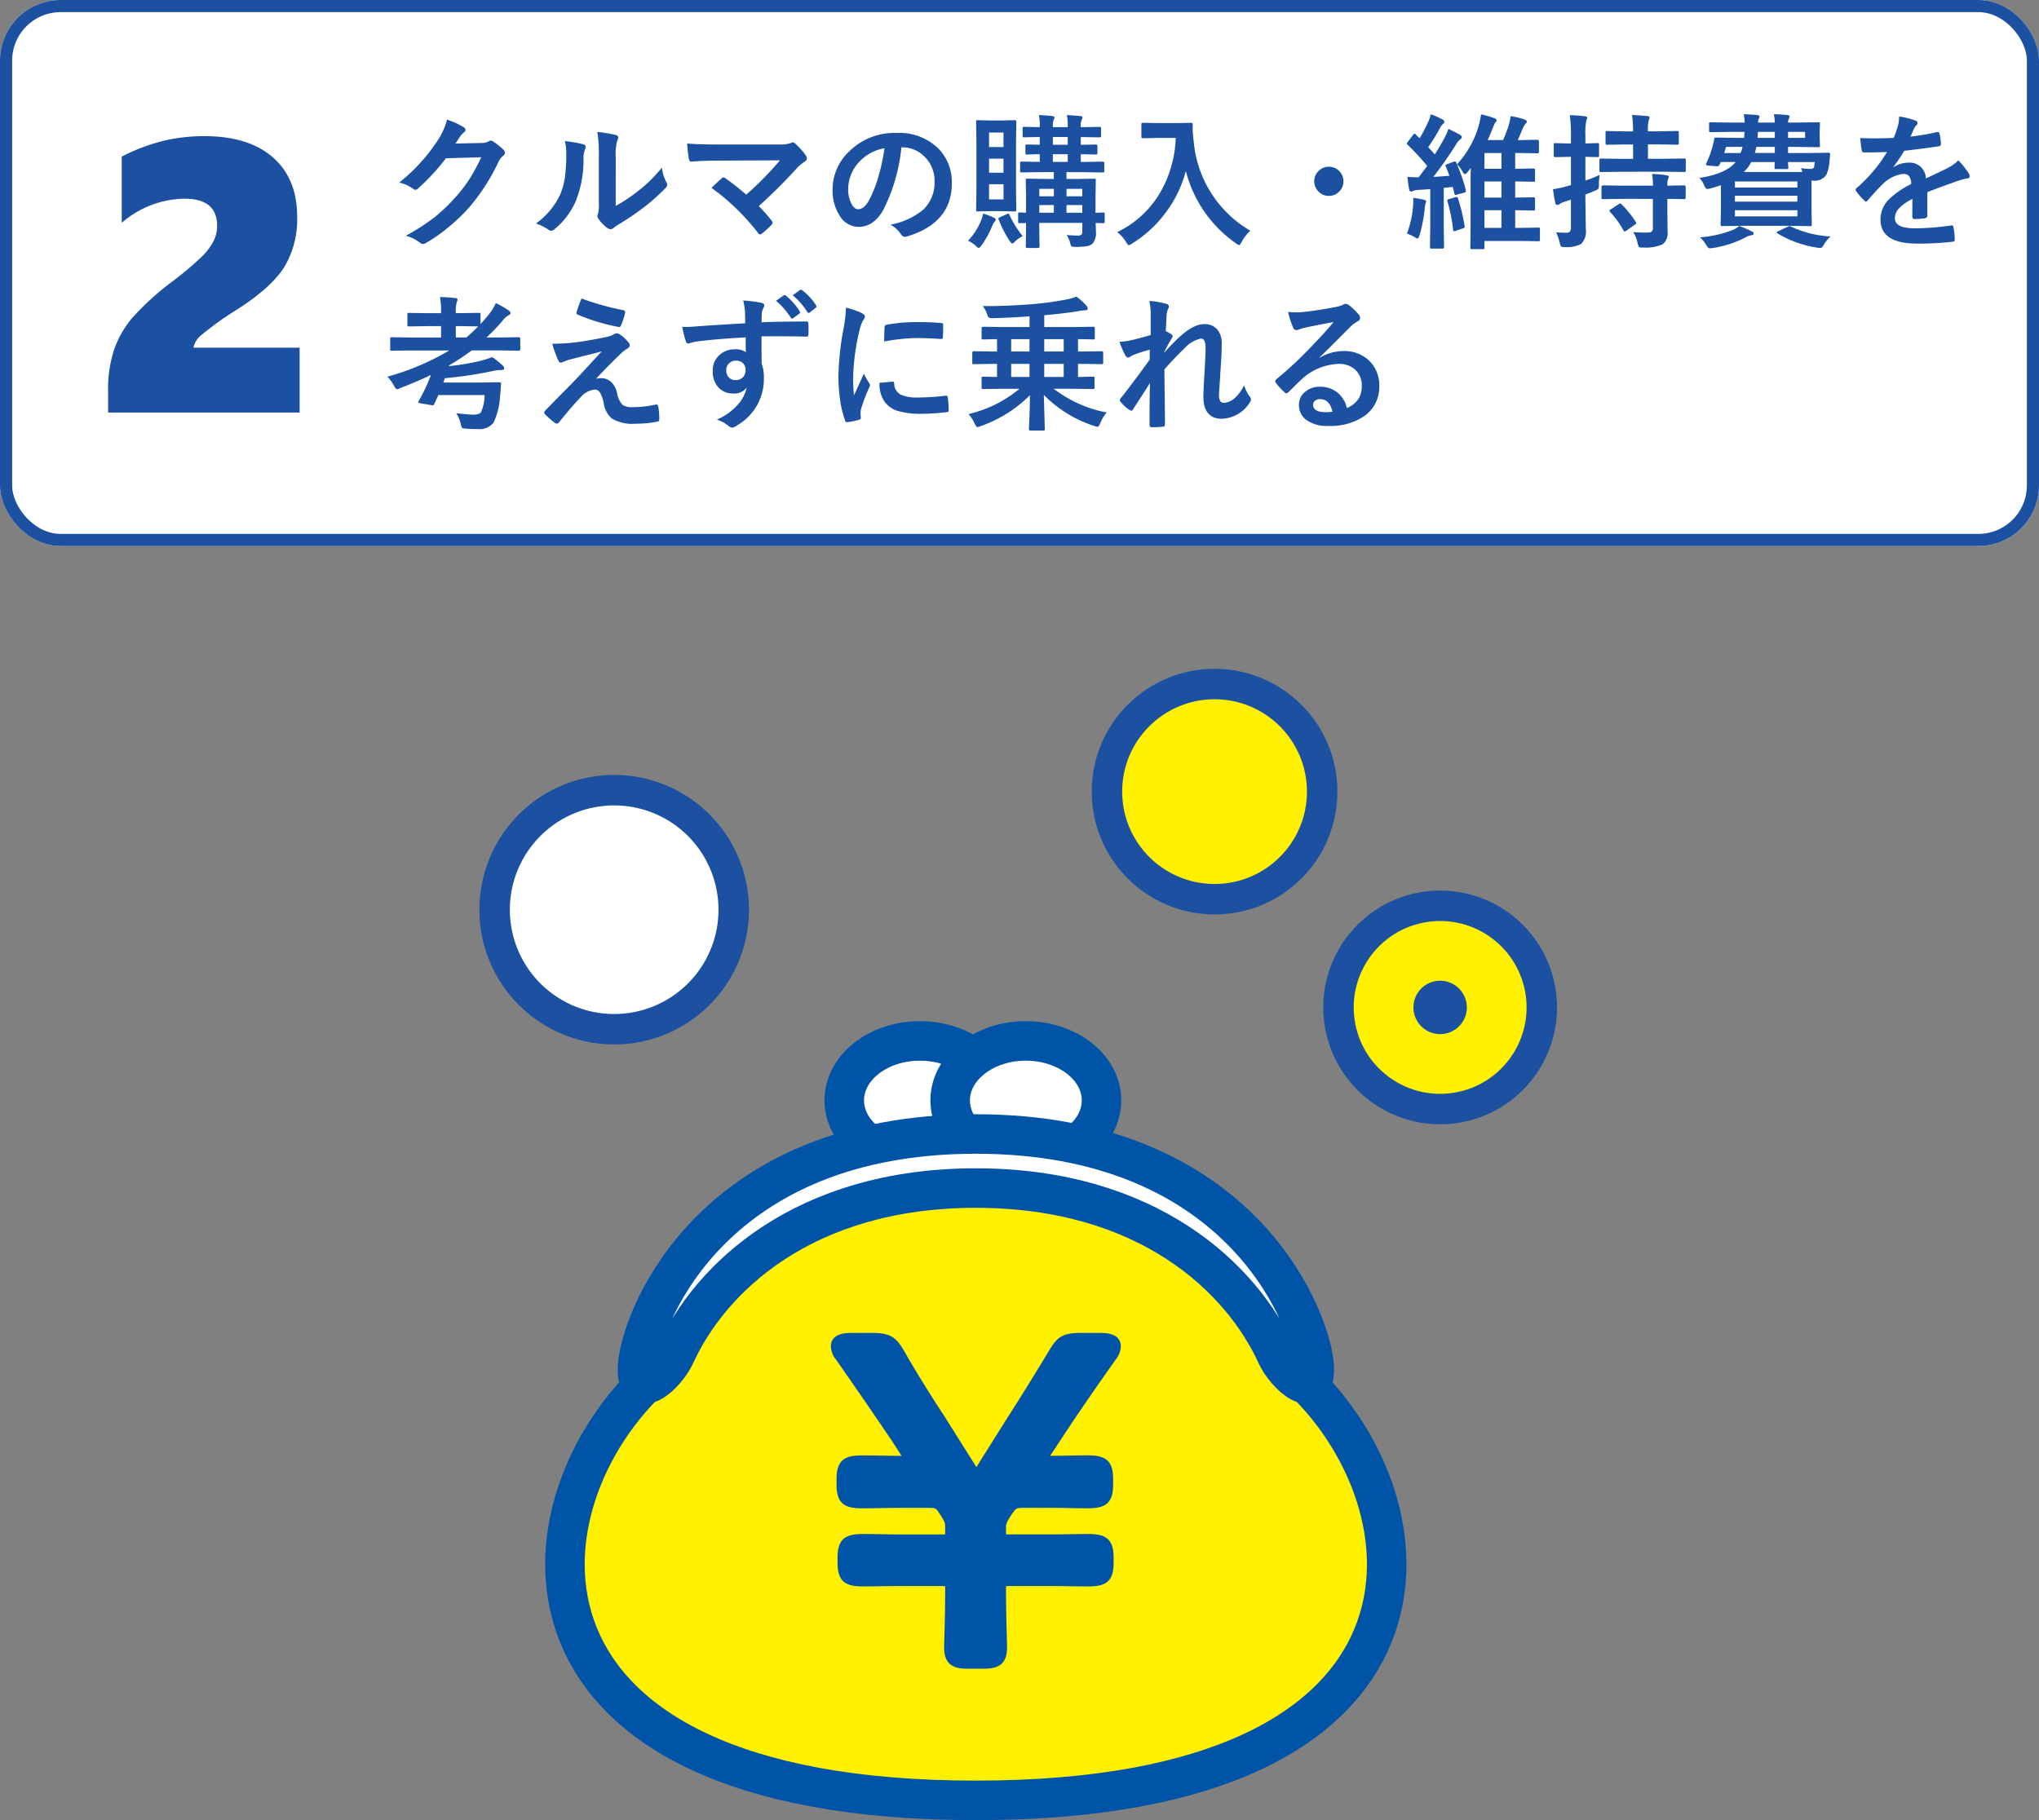
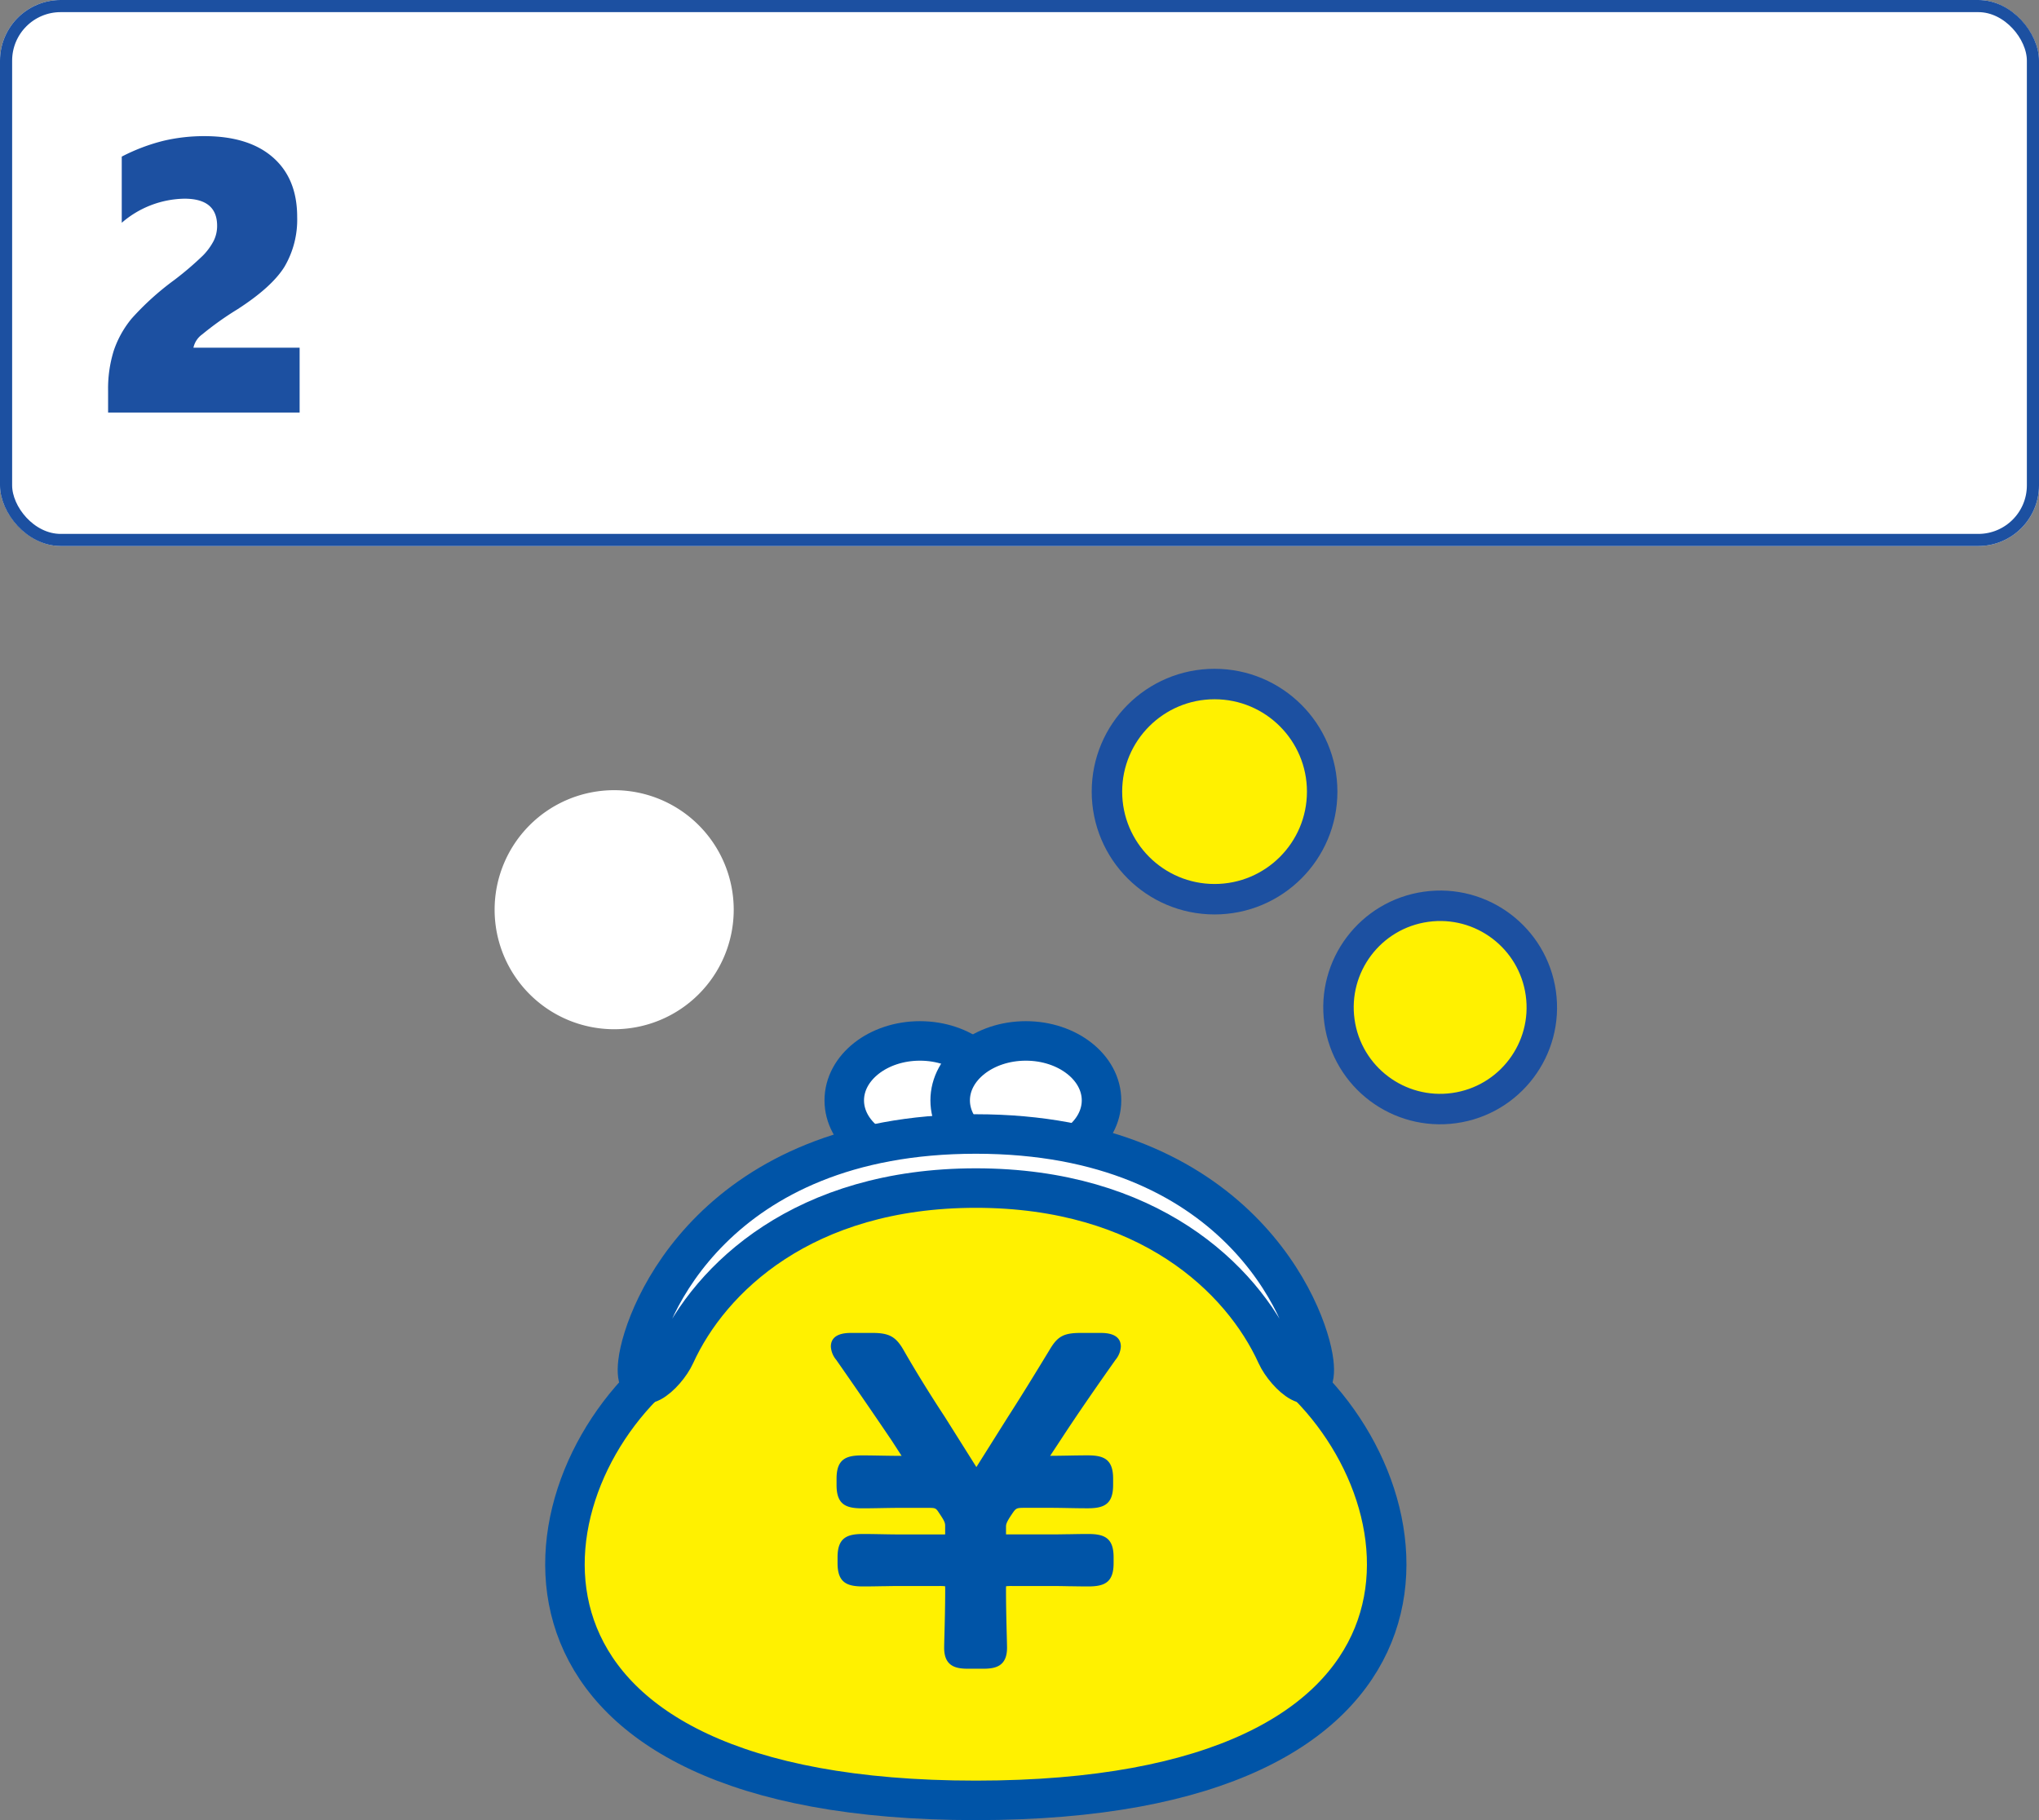
<svg xmlns="http://www.w3.org/2000/svg" width="336" height="300" viewBox="0 0 336 300">
  <rect x="0" y="0" width="336" height="300" fill="#808080" stroke="none" />
  <defs>
    <clipPath id="clip-path">
      <rect id="長方形_2029" data-name="長方形 2029" width="177.579" height="189.765" fill="none" />
    </clipPath>
  </defs>
  <g id="グループ_97333" data-name="グループ 97333" transform="translate(-472 -2608)">
    <g id="グループ_97306" data-name="グループ 97306" transform="translate(472 2608)">
      <g id="長方形_135" data-name="長方形 135" fill="#fff" stroke="#1c50a1" stroke-miterlimit="10" stroke-width="2">
        <rect width="336" height="90" rx="10" stroke="none" />
        <rect x="1" y="1" width="334" height="88" rx="9" fill="none" />
      </g>
-       <path id="パス_105904" data-name="パス 105904" d="M12.059-15.34l4.313-.094a2.339,2.339,0,0,0,1.207-.293.473.473,0,0,1,.3-.094.713.713,0,0,1,.387.141,10.9,10.9,0,0,1,1.629,1.3.773.773,0,0,1,.316.551.68.68,0,0,1-.293.5,2.99,2.99,0,0,0-.785,1.031,33.634,33.634,0,0,1-4.758,7.418A30.853,30.853,0,0,1,10.594-1.3a25.4,25.4,0,0,1-3.5,2.4.72.72,0,0,1-.387.117A.863.863,0,0,1,6.152.961a6.424,6.424,0,0,0-2.285-1.1,36.4,36.4,0,0,0,4.77-3.07A29.973,29.973,0,0,0,11.859-6.27a24.735,24.735,0,0,0,2.531-3.258,31.664,31.664,0,0,0,1.91-3.551l-5.812.164A35.9,35.9,0,0,1,5.953-7.992a.723.723,0,0,1-.5.27A.563.563,0,0,1,5.1-7.863,6.077,6.077,0,0,0,2.789-8.906a29.986,29.986,0,0,0,6.457-7.125,12.038,12.038,0,0,0,1.418-3.246A12.337,12.337,0,0,1,13.465-18a.5.5,0,0,1,.246.41.477.477,0,0,1-.27.41,3.669,3.669,0,0,0-.6.645Q12.586-16.125,12.059-15.34Zm26.4,10.277A25.056,25.056,0,0,0,41.871-7.3a23.177,23.177,0,0,0,4.2-4.078,6.789,6.789,0,0,0,.75,2.426,1.821,1.821,0,0,1,.141.41.953.953,0,0,1-.363.6,30.722,30.722,0,0,1-3.551,3.152A42.548,42.548,0,0,1,38.777-1.91q-.34.223-.691.5a.777.777,0,0,1-.492.188,1.089,1.089,0,0,1-.5-.187,6.751,6.751,0,0,1-1.441-1.465,1.072,1.072,0,0,1-.211-.5.81.81,0,0,1,.094-.363,6.22,6.22,0,0,0,.141-1.828v-7.512a23.1,23.1,0,0,0-.246-4.184,25.372,25.372,0,0,1,3.012.5q.434.105.434.41a1.526,1.526,0,0,1-.187.609,8.671,8.671,0,0,0-.223,2.66ZM30.082-15.738a18.882,18.882,0,0,1,3.047.527q.387.105.387.434a.843.843,0,0,1-.07.3,3.657,3.657,0,0,0-.293,1.629,18.073,18.073,0,0,1-1.3,7.055,12.2,12.2,0,0,1-3.41,4.512,1.125,1.125,0,0,1-.621.316.857.857,0,0,1-.457-.187,8.555,8.555,0,0,0-2.039-1.008,12.344,12.344,0,0,0,3.984-4.781,11.85,11.85,0,0,0,.773-2.777,28.815,28.815,0,0,0,.234-4.008A7.935,7.935,0,0,0,30.082-15.738Zm31.957,10.7a26.43,26.43,0,0,1,2.109,2.4.589.589,0,0,1,.164.352A.585.585,0,0,1,64.1-1.9,17.312,17.312,0,0,1,62.531-.48a.686.686,0,0,1-.3.117q-.141,0-.293-.211a37,37,0,0,0-7.7-7.465q1.2-1.137,1.723-1.605a.51.51,0,0,1,.27-.117.917.917,0,0,1,.34.164,41.436,41.436,0,0,1,3.4,2.684,54.137,54.137,0,0,0,5.555-5.66l-10.113.047q-2.637,0-4.465.176-.352,0-.422-.434a21.868,21.868,0,0,1-.293-2.566q1.629.164,5.227.164H65.3a5.6,5.6,0,0,0,1.992-.223.7.7,0,0,1,.34-.117.56.56,0,0,1,.4.188,11.837,11.837,0,0,1,1.734,1.922,1.1,1.1,0,0,1,.188.527.585.585,0,0,1-.316.5,10.379,10.379,0,0,0-1.148.914A84.753,84.753,0,0,1,62.039-5.039Zm23.5-9.668a29.035,29.035,0,0,1-3,10.336q-1.582,2.766-4.09,2.766a3.656,3.656,0,0,1-3.07-1.828A7.575,7.575,0,0,1,74.2-7.77a8.606,8.606,0,0,1,2.707-6.246,10.573,10.573,0,0,1,7.8-3.07,9.2,9.2,0,0,1,7.031,2.672,7.936,7.936,0,0,1,2.109,5.648q0,6.516-7.395,8.742a1.363,1.363,0,0,1-.352.059q-.352,0-.68-.492a5.017,5.017,0,0,0-1.676-1.512,11.8,11.8,0,0,0,5.391-2.473A6.152,6.152,0,0,0,91-9.141,5.474,5.474,0,0,0,89.32-13.2a5.047,5.047,0,0,0-3.691-1.512Zm-2.789.141a7.377,7.377,0,0,0-4.1,2.18A6.615,6.615,0,0,0,76.77-7.945a5.18,5.18,0,0,0,.6,2.66q.469.773,1.031.773.984,0,1.8-1.465A20.582,20.582,0,0,0,81.809-10.1,30.168,30.168,0,0,0,82.746-14.566ZM112.77-.27a17.679,17.679,0,0,0,1.828.094.838.838,0,0,0,.633-.176.783.783,0,0,0,.117-.492V-2.262h-7.09v1.23l.047,2.66q0,.246-.258.246h-1.758q-.258,0-.258-.246l.047-2.613V-2.238l-1.008.023q-.211,0-.246-.047a.371.371,0,0,1-.047-.234v-1.23q0-.176.047-.217a.445.445,0,0,1,.246-.041l.316.012q.328.023.691.035V-6.645l-.047-2.648q0-.187.047-.223a.437.437,0,0,1,.223-.035l2.988.047h1.371v-1.125H108.6l-3.234.047q-.2,0-.234-.047a.437.437,0,0,1-.035-.223v-1.242q0-.2.047-.234a.437.437,0,0,1,.223-.035l2.965.047v-1.266q-.891.012-1.605.035l-.5.012q-.187,0-.223-.047a.555.555,0,0,1-.035-.246v-1.125q0-.234.258-.234l2.109.047v-1.277q-1.113.012-1.98.035l-.434.012h-.152q-.187,0-.223-.047a.4.4,0,0,1-.035-.211v-1.184a.4.4,0,0,1,.047-.246.4.4,0,0,1,.211-.035l2.566.047v-.141a7.687,7.687,0,0,0-.141-1.852q1.535.094,2.2.164.363.035.363.223a.578.578,0,0,1-.117.363,2.929,2.929,0,0,0-.141,1.2v.047h2.449v-.141a8.432,8.432,0,0,0-.141-1.852q1.523.094,2.2.164.363.035.363.223a.73.73,0,0,1-.117.363,2.722,2.722,0,0,0-.152,1.2v.047l3.07-.047a.371.371,0,0,1,.234.047.516.516,0,0,1,.035.234v1.184q0,.188-.047.223a.437.437,0,0,1-.223.035l-3.07-.047v1.277l2.473-.047q.27,0,.27.234v1.125q0,.211-.059.258a.366.366,0,0,1-.211.035q-.047,0-.328-.012-.961-.023-2.145-.035v1.266h.387l3.211-.047a.371.371,0,0,1,.234.047.437.437,0,0,1,.035.223v1.242q0,.2-.047.234a.437.437,0,0,1-.223.035l-3.211-.047h-2.742V-9.5h1.547l3.012-.047q.2,0,.234.047a.4.4,0,0,1,.035.211l-.047,2.859v2.5q.469-.012.926-.035l.316-.012q.2,0,.234.047a.4.4,0,0,1,.035.211V-2.5a.414.414,0,0,1-.041.234q-.041.047-.229.047l-1.219-.023q.047,1.148.047,1.465a2.627,2.627,0,0,1-.551,1.922,1.853,1.853,0,0,1-.984.434,12.053,12.053,0,0,1-1.852.117q-.562,0-.668-.117a1.666,1.666,0,0,1-.211-.621A4.764,4.764,0,0,0,112.77-.27Zm-.023-3.668h2.6V-5.2h-2.6Zm2.6-3.937h-2.6v1.23h2.6ZM110.5-15.141h2.449v-1.277H110.5Zm0,2.824h2.449v-1.266H110.5Zm-2.238,8.379h2.4V-5.2h-2.4Zm0-2.707h2.4v-1.23h-2.4Zm-6.105-12.5,2.086-.047q.234,0,.234.27l-.047,3.223v8.051l.047,3.234q0,.27-.234.27L102.152-4.2h-2l-2.039.047q-.187,0-.223-.047a.437.437,0,0,1-.035-.223L97.9-7.652V-15.7l-.047-3.223q0-.2.047-.234a.4.4,0,0,1,.211-.035l2.039.047Zm.211,13.008v-2.5H99.984v2.5ZM99.984-17.156v2.391h2.379v-2.391Zm0,6.621h2.379v-2.309H99.984ZM96.527.668a10.371,10.371,0,0,0,2.18-3.434A4.641,4.641,0,0,0,99-3.8a11.56,11.56,0,0,1,1.77.68q.316.141.316.281a.55.55,0,0,1-.187.387,2.6,2.6,0,0,0-.363.621,15.143,15.143,0,0,1-1.781,3.246q-.34.457-.445.457-.141,0-.457-.293A5.616,5.616,0,0,0,96.527.668Zm9-.762a5.4,5.4,0,0,0-1.3.938q-.281.281-.422.281-.164,0-.48-.5a17.646,17.646,0,0,1-1.758-3.434.562.562,0,0,1-.035-.164q0-.129.258-.234l1.078-.48a.911.911,0,0,1,.3-.105q.094,0,.176.2A15.347,15.347,0,0,0,105.527-.094ZM121.1-.738a16.514,16.514,0,0,0,7.254-6.82,19.308,19.308,0,0,0,2.391-8.707H127.77l-2.391.047a.427.427,0,0,1-.258-.047.4.4,0,0,1-.035-.211V-18.5q0-.187.059-.223a.473.473,0,0,1,.234-.035l2.391.047h3.07l2.4-.047q.316,0,.316.281-.023.328-.023.621a17.378,17.378,0,0,0,.164,2.051,18.937,18.937,0,0,0,9.34,14.836A6.953,6.953,0,0,0,141.621.844q-.281.551-.434.551a1.547,1.547,0,0,1-.551-.316,20.765,20.765,0,0,1-8.227-11.895,19.831,19.831,0,0,1-3.586,7.207,19.676,19.676,0,0,1-5.25,4.734,2.931,2.931,0,0,1-.551.293q-.141,0-.5-.574A5.507,5.507,0,0,0,121.1-.738ZM155.977-11.52a2.3,2.3,0,0,1,1.781.8,2.3,2.3,0,0,1,.621,1.605,2.3,2.3,0,0,1-.8,1.781,2.3,2.3,0,0,1-1.605.621,2.3,2.3,0,0,1-1.781-.8,2.3,2.3,0,0,1-.621-1.605,2.3,2.3,0,0,1,.8-1.781A2.3,2.3,0,0,1,155.977-11.52Zm21.129-.41a15.759,15.759,0,0,0,3.5-6.141,13.934,13.934,0,0,0,.457-2.086,18.931,18.931,0,0,1,2.156.621q.41.164.41.363,0,.164-.293.445-.023.047-.5,1.207-.387,1-.691,1.605h2.543q.469-1.066.832-2.133a9.443,9.443,0,0,0,.41-1.8,11.054,11.054,0,0,1,2.238.527q.434.176.434.363t-.27.41a3.339,3.339,0,0,0-.5.961q-.633,1.5-.715,1.676h.457l2.777-.047q.246,0,.246.258v1.711q0,.258-.246.258l-2.777-.047h-.891v2.6h.188l2.789-.047q.211,0,.246.047a.432.432,0,0,1,.047.246v1.605q0,.2-.059.246a.473.473,0,0,1-.234.035l-2.789-.047h-.187v2.66h.211l2.789-.047a.371.371,0,0,1,.234.047.4.4,0,0,1,.035.211v1.664a.352.352,0,0,1-.041.217.381.381,0,0,1-.229.041l-2.789-.047h-.211v2.906h.938l2.883-.047q.188,0,.223.047a.4.4,0,0,1,.035.211V.5a.352.352,0,0,1-.041.217.352.352,0,0,1-.217.041L187.617.715h-6V1.793a.371.371,0,0,1-.047.234.437.437,0,0,1-.223.035h-1.793q-.2,0-.234-.059a.366.366,0,0,1-.035-.211l.047-2.754v-9q0-.3.047-1.359-.105.141-.281.363l-.246.3q-.281.363-.457.363-.141,0-.363-.363A5.647,5.647,0,0,0,177.105-11.93Zm4.512,10.488h2.8V-4.348h-2.8Zm0-4.992h2.8v-2.66h-2.8Zm0-4.746h2.8v-2.6h-2.8Zm-5.074-1.16a.714.714,0,0,1,.223-.059q.105,0,.188.176a28.021,28.021,0,0,1,1.594,4.57,1.017,1.017,0,0,1,.012.141q0,.188-.258.27l-1.16.3a1.672,1.672,0,0,1-.3.07q-.117,0-.176-.234L176.4-8.18l-1.488.141v6.6l.047,3.141q0,.2-.047.234a.516.516,0,0,1-.234.035h-1.758a.4.4,0,0,1-.246-.047.437.437,0,0,1-.035-.223l.047-3.141V-7.828l-1.922.129a2.565,2.565,0,0,0-.891.164.908.908,0,0,1-.375.117q-.211,0-.293-.387-.164-.867-.281-2.039,1.078.07,1.84.07.961-1.242,1.418-1.887a44.085,44.085,0,0,0-3.223-3.48q-.129-.117-.129-.2a.685.685,0,0,1,.164-.281l.879-1.16q.152-.187.234-.187t.2.129a6.793,6.793,0,0,0,.633.621,25.228,25.228,0,0,0,1.43-2.742,7.4,7.4,0,0,0,.41-1.2,12.614,12.614,0,0,1,1.934.855q.293.164.293.363a.4.4,0,0,1-.211.363,2.06,2.06,0,0,0-.48.645,34.914,34.914,0,0,1-1.969,3.2q.75.785,1.078,1.2.891-1.383,1.629-2.789a8.184,8.184,0,0,0,.621-1.441q1.371.668,1.957,1.008.258.176.258.34a.464.464,0,0,1-.258.387,3.013,3.013,0,0,0-.727.891,64.511,64.511,0,0,1-3.715,5.3q.891-.047,2.66-.187-.34-.926-.609-1.512a.633.633,0,0,1-.047-.187q0-.129.293-.223ZM168.844-.5a16.451,16.451,0,0,0,1.008-4.512q.035-.375.035-.762,0-.258-.012-.609a14.93,14.93,0,0,1,1.723.293q.41.105.41.281a.741.741,0,0,1-.094.316,5.476,5.476,0,0,0-.141.844,23.618,23.618,0,0,1-.844,4.395q-.2.574-.34.574a1.629,1.629,0,0,1-.527-.27A8.172,8.172,0,0,0,168.844-.5Zm8.016-6a.562.562,0,0,1,.164-.035q.141,0,.223.223a28.643,28.643,0,0,1,1.1,4.559,1.243,1.243,0,0,1,.012.141q0,.176-.328.27l-1.148.387a.929.929,0,0,1-.258.059q-.152,0-.176-.258a26.039,26.039,0,0,0-.926-4.652.562.562,0,0,1-.035-.164q0-.141.293-.211ZM193.418-.715a15.156,15.156,0,0,0,1.7.07.7.7,0,0,0,.609-.223,1.252,1.252,0,0,0,.141-.691V-6.094q-.867.293-1.031.34a2.877,2.877,0,0,0-.844.387.605.605,0,0,1-.387.141q-.246,0-.3-.316a19.5,19.5,0,0,1-.387-2.273,17.07,17.07,0,0,0,2.18-.457l.773-.223v-4.652h-.316l-2.273.047q-.246,0-.246-.258v-1.758a.427.427,0,0,1,.047-.258.371.371,0,0,1,.2-.035l2.273.059h.316v-1.254a24.4,24.4,0,0,0-.187-3.41q1.348.035,2.473.176.387.035.387.234a1.413,1.413,0,0,1-.152.5,10.681,10.681,0,0,0-.141,2.449v1.3l2.016-.059q.176,0,.211.059a.686.686,0,0,1,.023.234v1.758q0,.258-.234.258l-2.016-.047v3.914a19.976,19.976,0,0,0,2.355-.937,9.753,9.753,0,0,0-.129,1.559,1.7,1.7,0,0,1-.094.738,1.733,1.733,0,0,1-.574.316q-.867.375-1.559.621v.961l.07,4.781a2.869,2.869,0,0,1-.773,2.4,4.908,4.908,0,0,1-2.59.527,1.371,1.371,0,0,1-.715-.105,1.578,1.578,0,0,1-.223-.621A8.158,8.158,0,0,0,193.418-.715Zm10.676-9.973-3.27.047q-.187,0-.223-.047a.516.516,0,0,1-.035-.234v-1.687q0-.187.047-.223a.4.4,0,0,1,.211-.035l3.27.047h2.016v-2.367H204.9l-3.047.047a.4.4,0,0,1-.246-.047.437.437,0,0,1-.035-.223v-1.7a.427.427,0,0,1,.047-.258.473.473,0,0,1,.234-.035l3.047.059h1.207a19.8,19.8,0,0,0-.164-2.7q.832.023,2.5.176.387.035.387.234a1.424,1.424,0,0,1-.152.48,6.99,6.99,0,0,0-.117,1.8h1.77l3.059-.059q.188,0,.223.059a.473.473,0,0,1,.035.234v1.7q0,.2-.047.234a.4.4,0,0,1-.211.035l-3.059-.047h-1.77v2.367h2.73l3.27-.047q.234,0,.234.258v1.688a.473.473,0,0,1-.035.234q-.035.047-.2.047l-3.27-.047Zm.316,4.465-3.211.047a.427.427,0,0,1-.258-.047.4.4,0,0,1-.035-.211V-8.145q0-.3.293-.3l3.211.047h4.969a10.515,10.515,0,0,0-.141-1.922,18.4,18.4,0,0,1,2.344.2q.41.07.41.258a.979.979,0,0,1-.117.363,3.112,3.112,0,0,0-.117,1.1l2.789-.047q.234,0,.234.258v1.758q0,.258-.234.258-.047,0-.363-.012-1.066-.023-2.426-.035v2.5L211.8-.773a2.318,2.318,0,0,1-.82,2.039,6.856,6.856,0,0,1-3.211.527q-.234.012-.293.012-.34,0-.434-.152a3.081,3.081,0,0,1-.187-.574,5.251,5.251,0,0,0-.727-1.828q.973.082,1.945.082.34,0,.633-.012a.643.643,0,0,0,.668-.738v-4.8Zm-.2.891a17.449,17.449,0,0,1,2.332,2.883.451.451,0,0,1,.094.211q0,.117-.234.27l-1.395.984a.8.8,0,0,1-.293.141q-.082,0-.187-.164a14.158,14.158,0,0,0-2.2-3.047.376.376,0,0,1-.105-.2q0-.117.223-.258l1.266-.82A.623.623,0,0,1,204-5.449.248.248,0,0,1,204.211-5.332ZM229.3-20.168q.949,0,2.227.129.387.035.387.258a2.24,2.24,0,0,1-.141.387,1.113,1.113,0,0,0-.129.6h1.1l3.867-.047a.427.427,0,0,1,.258.047.437.437,0,0,1,.035.223l-.047,1.336v.867l.047,1.359q0,.2-.059.234a.473.473,0,0,1-.234.035l-3.867-.047h-1.1v1.008h3.363l3.293-.047q.27,0,.27.211v.082q-.059.844-.082.973a7.05,7.05,0,0,1-.5,2.32,2.232,2.232,0,0,1-2.156,1.008h-.316V-4.3l.047,2.3a.381.381,0,0,1-.041.229.381.381,0,0,1-.229.041L231.8-1.781h-7.523l-3.469.047q-.2,0-.234-.047A.437.437,0,0,1,220.535-2l.047-2.531V-8.473q-.586.211-1.7.527a2.924,2.924,0,0,1-.539.094q-.27,0-.527-.6a3.686,3.686,0,0,0-.785-1.219q4.441-.691,5.977-2.625h-2.449l-.187.434a.413.413,0,0,1-.387.27h-.094l-1.441-.129q-.34-.035-.34-.164a.443.443,0,0,1,.047-.164,16.735,16.735,0,0,0,1.008-2.672,9.628,9.628,0,0,0,.293-1.266q.023-.34.281-.34l3.27.047H224.4q.012-.07.07-.984h-2.332l-3.234.047q-.27,0-.27-.234v-1.125a.371.371,0,0,1,.047-.234.437.437,0,0,1,.223-.035l3.234.047H224.5a8.35,8.35,0,0,0-.164-1.371q1.383.035,2.18.129.434.035.434.258a.532.532,0,0,1-.059.2,1.21,1.21,0,0,0-.082.188,1.463,1.463,0,0,0-.105.6h2.766A7.571,7.571,0,0,0,229.3-20.168Zm-4.945,9.516H234q-.187-.551-.211-.633a10.079,10.079,0,0,0,1.535.129q.527,0,.621-.363.035-.164.094-.773h-4.395q.012.293.035.645.012.223.012.246a.371.371,0,0,1-.047.234.4.4,0,0,1-.211.035H229.7a.4.4,0,0,1-.246-.047.437.437,0,0,1-.035-.223l.023-.891h-3.867A5.834,5.834,0,0,1,224.355-10.652Zm8.824,1.559H222.891v1.008H233.18Zm0,5.754V-4.348H222.891V-3.34ZM222.891-5.766H233.18v-.973H222.891Zm3.281-8.016h3.293v-1.008h-3.047A8.662,8.662,0,0,1,226.172-13.781Zm8.285-3.48h-2.812v.984h2.813Zm-7.828.984h2.836v-.984h-2.789Q226.676-16.9,226.629-16.277Zm-5.5,2.5h2.684a5.914,5.914,0,0,0,.34-1.008h-2.73ZM232.125-1.652a17.653,17.653,0,0,0,6.527,1.629,6.035,6.035,0,0,0-1.172,1.465q-.246.434-.527.434a3.561,3.561,0,0,1-.574-.07,17.636,17.636,0,0,1-6.457-2.332q-.164-.117-.164-.176t.258-.187l1.535-.715a1.142,1.142,0,0,1,.352-.129A.489.489,0,0,1,232.125-1.652Zm-8.543-.105a15.629,15.629,0,0,1,2.063.891q.34.141.34.34,0,.246-.363.293a2.865,2.865,0,0,0-.961.352,17.323,17.323,0,0,1-5.4,1.758q-.422.047-.5.047a.374.374,0,0,1-.293-.117,2.306,2.306,0,0,1-.281-.387,5.172,5.172,0,0,0-1.055-1.3A18.838,18.838,0,0,0,222.551-1.1,3.982,3.982,0,0,0,223.582-1.758ZM249.949-19.8a13.438,13.438,0,0,1,2.73.68.4.4,0,0,1,.293.41.423.423,0,0,1-.164.352,1.782,1.782,0,0,0-.41.574q-.047.117-.152.352-.211.5-.41.949a38.8,38.8,0,0,0,4.371-.75,1.017,1.017,0,0,1,.141-.012q.188,0,.246.258a8.327,8.327,0,0,1,.246,1.723v.07q0,.258-.41.316-2.8.41-5.625.727a31.1,31.1,0,0,1-1.793,2.66l.023.047a4.339,4.339,0,0,1,2.4-.738,2.643,2.643,0,0,1,2.918,2.59q2.461-1.137,3.539-1.687a7.1,7.1,0,0,0,1.816-1.289,13.2,13.2,0,0,1,1.688,2.109,1.006,1.006,0,0,1,.188.527q0,.27-.363.34a7.868,7.868,0,0,0-1.465.363q-3.527,1.242-5.156,1.91v3.867q0,.363-.457.434a11.534,11.534,0,0,1-1.7.117q-.316,0-.316-.387,0-2.062.023-2.918a7.376,7.376,0,0,0-2.332,1.676,2.314,2.314,0,0,0-.562,1.512q0,1.652,3.328,1.652a42.786,42.786,0,0,0,5.977-.48h.07q.234,0,.258.27a9,9,0,0,1,.223,1.969V.469q0,.363-.27.363a47.175,47.175,0,0,1-5.941.316q-6.023,0-6.023-3.961a4.654,4.654,0,0,1,1.336-3.27,13.843,13.843,0,0,1,3.727-2.578,2.313,2.313,0,0,0-.363-1.324,1.153,1.153,0,0,0-.937-.34H250.5a5.892,5.892,0,0,0-3.316,1.734q-1.113,1.09-2.4,2.613-.176.211-.293.211-.094,0-.258-.164a10.321,10.321,0,0,1-1.371-1.582.4.4,0,0,1-.094-.223.348.348,0,0,1,.164-.258,24.744,24.744,0,0,0,5.027-5.953q-1.676.07-3.844.07-.27,0-.34-.387-.082-.457-.234-1.98,1.148.047,2.414.047,1.523,0,3.105-.082a19.7,19.7,0,0,0,.715-2.062A6.112,6.112,0,0,0,249.949-19.8ZM4.535,18.762l-2.977.047q-.188,0-.223-.047a.4.4,0,0,1-.035-.211v-1.7q0-.2.047-.234a.4.4,0,0,1,.211-.035l2.977.047H9.68V14.754H7.465l-3.07.047q-.188,0-.223-.047a.4.4,0,0,1-.035-.211V12.832q0-.187.047-.223a.4.4,0,0,1,.211-.035l3.07.047H9.68v-.164a13.637,13.637,0,0,0-.176-2.5q1.336.035,2.5.164.387.035.387.234a1.848,1.848,0,0,1-.141.5,5.707,5.707,0,0,0-.141,1.641v.117h.762l3.047-.047a.371.371,0,0,1,.234.047.4.4,0,0,1,.035.211v1.594q.8-.891,1.441-1.687a8.593,8.593,0,0,0,1.078-1.77,15.533,15.533,0,0,1,2.109,1.2.578.578,0,0,1,.316.457q0,.176-.27.316a2.952,2.952,0,0,0-1.008.879,32.254,32.254,0,0,1-2.684,2.813h2.32l3-.047q.246,0,.246.27v1.7q0,.258-.246.258l-3-.047h-4.77a35,35,0,0,1-3.7,2.449.36.36,0,0,1-.047.141A42.473,42.473,0,0,0,15.7,20.59a18.566,18.566,0,0,0,2.4-.727,12.376,12.376,0,0,1,1.723,1.371.647.647,0,0,1,.258.457q0,.293-.41.293a6.25,6.25,0,0,0-1.336.141,64.742,64.742,0,0,1-8.016,1.207q-.07.234-.27.715h6.387L19.254,24q.316,0,.316.246v.07q-.129,1.7-.176,2.051a11.48,11.48,0,0,1-1.055,4.277,2.961,2.961,0,0,1-2.66,1.078q-1.125,0-1.852-.07-.586-.023-.7-.152a2.113,2.113,0,0,1-.211-.645,5.305,5.305,0,0,0-.738-1.746q2.1.234,2.8.234,1.09,0,1.3-.457a6.843,6.843,0,0,0,.574-2.777H9.246q-.551,1.207-.7,1.488-.094.211-.234.211a1.008,1.008,0,0,1-.187-.023L6.2,27.457q-.281-.07-.281-.187a.4.4,0,0,1,.07-.176,28.215,28.215,0,0,0,2.027-4.3q-2.461,1.184-5.062,2.168a1.878,1.878,0,0,1-.551.188q-.164,0-.5-.6A6.77,6.77,0,0,0,.844,23.086a41.754,41.754,0,0,0,10.2-4.324ZM15.8,14.8l-2.93-.047h-.762v1.875h1.723A24.331,24.331,0,0,0,15.8,14.8ZM32.824,10.2a44.088,44.088,0,0,0,6.891,1.922.32.32,0,0,1,.293.34.876.876,0,0,1-.023.188,12.3,12.3,0,0,1-.645,1.98.352.352,0,0,1-.328.27.26.26,0,0,1-.082-.012,32.718,32.718,0,0,1-6.7-2.016.306.306,0,0,1-.234-.3.411.411,0,0,1,.023-.129A19.787,19.787,0,0,1,32.824,10.2ZM28.008,17.66a33.3,33.3,0,0,0,5.016-.4q2.355-.375,4.172-.773a3.955,3.955,0,0,0,.961-.387,1.155,1.155,0,0,1,.527-.164.909.909,0,0,1,.41.164,5.471,5.471,0,0,1,1.418,1.277.773.773,0,0,1,.258.551q0,.34-.434.551a4.962,4.962,0,0,0-.762.551Q37.43,21.059,35.2,23.449a2.986,2.986,0,0,1,.867-.117,2.331,2.331,0,0,1,1.664.656,3.425,3.425,0,0,1,.949,1.77,3.759,3.759,0,0,0,.914,1.98,2.907,2.907,0,0,0,1.723.375,17.022,17.022,0,0,0,3.727-.434.385.385,0,0,1,.094-.012q.27,0,.34.363a11.878,11.878,0,0,1,.164,2.121q0,.316-.434.375a19.36,19.36,0,0,1-3.527.316,6.492,6.492,0,0,1-3.879-.879,4.013,4.013,0,0,1-1.3-2.437,6.475,6.475,0,0,0-.633-1.84,1,1,0,0,0-.879-.469,3.439,3.439,0,0,0-2.262,1.207q-1.336,1.371-3.645,4.23a.411.411,0,0,1-.34.164.437.437,0,0,1-.258-.094A12.565,12.565,0,0,1,26.8,29.262a.347.347,0,0,1-.117-.246.54.54,0,0,1,.188-.375l4.535-4.617q.551-.562,1.922-2.039,1.875-2.039,2.836-3.07-1.09.293-2.742.7-1.758.445-2.25.574a9,9,0,0,0-1.3.434,1.149,1.149,0,0,1-.5.141q-.234,0-.4-.41A18.344,18.344,0,0,1,28.008,17.66Zm31.8-3.375q-.012-.352-.023-1.1-.012-.562-.023-.891a9.831,9.831,0,0,0-.293-1.758,20.94,20.94,0,0,1,2.813.34q.668.117.668.457a1.262,1.262,0,0,1-.211.551,2.3,2.3,0,0,0-.2.691q-.012.152-.047,1.535,3.2-.117,7.371-.117.223,0,.281.07a.542.542,0,0,1,.07.293q.023.469.023.9t-.023.914q0,.316-.3.316H69.82q-2.25-.059-4.629-.059-1.324,0-2.7.012,0,3,.023,4.465a6.833,6.833,0,0,1,.363,2.379,8.785,8.785,0,0,1-4.277,7.746,2.443,2.443,0,0,1-.937.457,1.345,1.345,0,0,1-.715-.363,5.371,5.371,0,0,0-1.828-.961,9.482,9.482,0,0,0,3.516-2.531,6.148,6.148,0,0,0,1.406-2.742,2.527,2.527,0,0,1-2.25.961,3.092,3.092,0,0,1-2.5-1.1,3.851,3.851,0,0,1-.844-2.578,3.4,3.4,0,0,1,1.219-2.754,3.622,3.622,0,0,1,2.4-.844,2.771,2.771,0,0,1,1.828.48l-.023-2.449q-5.238.293-8.309.715a5.185,5.185,0,0,0-.715.188,1.771,1.771,0,0,1-.41.105.412.412,0,0,1-.41-.34,15.8,15.8,0,0,1-.6-2.414q.352.035.762.035t2.168-.141Q54.316,14.6,59.813,14.285Zm-1.535,6.164a1.587,1.587,0,0,0-1.137.434,1.481,1.481,0,0,0-.457,1.125,1.615,1.615,0,0,0,.5,1.277,1.5,1.5,0,0,0,1.031.363,1.624,1.624,0,0,0,1.219-.469,1.667,1.667,0,0,0,.422-1.2,1.453,1.453,0,0,0-.492-1.184A1.617,1.617,0,0,0,58.277,20.449Zm6.6-9.867,1.266-.891a.268.268,0,0,1,.152-.059.375.375,0,0,1,.211.105A10.427,10.427,0,0,1,68.777,12.3a.342.342,0,0,1,.07.176.263.263,0,0,1-.129.211l-1.008.75a.408.408,0,0,1-.2.07q-.105,0-.211-.152A11.889,11.889,0,0,0,64.875,10.582Zm2.754-.914L68.836,8.8a.314.314,0,0,1,.152-.059.375.375,0,0,1,.211.105,9.351,9.351,0,0,1,2.273,2.473.408.408,0,0,1,.07.2.3.3,0,0,1-.141.234l-.961.75a.351.351,0,0,1-.187.07.287.287,0,0,1-.223-.152A11.355,11.355,0,0,0,67.629,9.668Zm8.777,2.051a11.189,11.189,0,0,1,2.578.879q.551.293.551.574a1.925,1.925,0,0,1-.363.727,7.273,7.273,0,0,0-.574,1.7,35.927,35.927,0,0,0-1.008,7.758,25.5,25.5,0,0,0,.141,2.8q1.629-3.562,1.629-3.574a9.18,9.18,0,0,0,.844,1.512,1.072,1.072,0,0,1,.164.363.762.762,0,0,1-.117.387,26,26,0,0,0-1.371,3.621,2.783,2.783,0,0,0-.07.75l.047.668q0,.246-.316.316a12.72,12.72,0,0,1-1.957.387h-.047q-.2,0-.27-.27a15.723,15.723,0,0,1-.844-3.551,26.43,26.43,0,0,1-.258-3.6,45.531,45.531,0,0,1,.82-7.875A23.927,23.927,0,0,0,76.406,11.719Zm5.531,12.375,2.18-.187h.047q.188,0,.188.363a2.079,2.079,0,0,0,1.16,1.816,6.658,6.658,0,0,0,2.754.434,40.407,40.407,0,0,0,4.582-.3,1,1,0,0,1,.105-.012q.188,0,.234.316a14.909,14.909,0,0,1,.141,2.063q0,.234-.059.281a.929.929,0,0,1-.352.07A33.272,33.272,0,0,1,89,29.2a13.192,13.192,0,0,1-4.254-.527,4.178,4.178,0,0,1-1.98-1.465A4.992,4.992,0,0,1,81.938,24.094Zm.762-6.809q.035-2.062.07-2.355a.408.408,0,0,1,.34-.41,28.528,28.528,0,0,1,5.215-.434q2.039,0,3.551.141a1.093,1.093,0,0,1,.48.094q.07.047.07.223,0,1.371-.047,2.039-.035.293-.258.293h-.059q-2.156-.152-3.914-.152A30.776,30.776,0,0,0,82.7,17.285Zm19.559,7.793-3.234.047q-.187,0-.234-.059a.437.437,0,0,1-.035-.223v-1.5q0-.187.059-.223a.366.366,0,0,1,.211-.035l2.273.047V20.977h-.855l-2.977.047q-.176,0-.211-.047a.555.555,0,0,1-.035-.246V19.148q0-.258.246-.258l2.977.047h.855V16.9q-.973.012-1.746.035l-.527.012a.371.371,0,0,1-.234-.047.4.4,0,0,1-.035-.211V15.094q0-.234.27-.234l3.234.047h4.395V13.148q-3.023.211-6.023.293a1.22,1.22,0,0,1-.727-.129,1.48,1.48,0,0,1-.258-.586,4.206,4.206,0,0,0-.715-1.277h.727q3.27,0,7.113-.293a52.174,52.174,0,0,0,6.047-.809,7.658,7.658,0,0,0,1.547-.457,8.658,8.658,0,0,1,1.676,1.512.9.9,0,0,1,.211.457q0,.281-.387.281a7.966,7.966,0,0,0-1.336.176q-2.1.34-5.449.645v1.945h4.828l3.234-.047q.27,0,.27.234v1.594q0,.188-.059.223a.366.366,0,0,1-.211.035q-.047,0-.328-.012-.984-.023-2.168-.035v2.039h.938l2.977-.047q.234,0,.234.258V20.73a.51.51,0,0,1-.035.246q-.035.047-.2.047l-2.977-.047h-.937v2.156l2.449-.047a.371.371,0,0,1,.234.047.4.4,0,0,1,.035.211v1.5a.414.414,0,0,1-.041.234q-.041.047-.229.047l-3.234-.047h-3.223a20.727,20.727,0,0,0,8.742,3.914,5.708,5.708,0,0,0-1.043,1.711q-.27.645-.5.645a2.086,2.086,0,0,1-.527-.141,20.428,20.428,0,0,1-8.3-5.121l.164,5.613q0,.188-.059.234a.437.437,0,0,1-.223.035h-2.1q-.234,0-.234-.27,0-.094.035-.949.117-2.52.129-4.617a21.378,21.378,0,0,1-8.039,5.074,2.152,2.152,0,0,1-.6.188q-.211,0-.48-.6A6.274,6.274,0,0,0,96.6,29.25a20.36,20.36,0,0,0,8.4-4.172Zm6.82-1.945h3.211V20.977h-3.211Zm0-4.2h3.211V16.9h-3.211Zm-5.449,4.2h3.023V20.977h-3.023Zm0-4.2h3.023V16.9h-3.023Zm22.758-8.332a14.188,14.188,0,0,1,2.73.457q.5.129.5.48a1.043,1.043,0,0,1-.164.457,3.512,3.512,0,0,0-.223,1.184q-.047.914-.117,2.391a8.748,8.748,0,0,1,.914.527.426.426,0,0,1,.211.34.51.51,0,0,1-.117.27,24.938,24.938,0,0,0-1.242,2.273V19.1q1.008-1.137,2.227-2.32,2.473-2.355,4.336-2.355a2.678,2.678,0,0,1,2.215.961,3.5,3.5,0,0,1,.668,2.238q0,1.84-.2,4.359-.047.914-.164,2.7-.07.949-.07,1.336a1.876,1.876,0,0,0,.246,1.172.86.86,0,0,0,.645.2,3,3,0,0,0,1.781-.867,6.571,6.571,0,0,0,1.441-2.016,6.88,6.88,0,0,0,.891,1.8.977.977,0,0,1,.258.551.8.8,0,0,1-.164.41,5.637,5.637,0,0,1-4.617,2.754q-3.07,0-3.07-3.668,0-.738.188-4.031.176-2.941.176-3.937,0-1.582-.75-1.582a4.954,4.954,0,0,0-2.684,1.559q-1.957,1.91-3.352,3.527,0,.855.059,5.016.035,2.637.035,4.078a.3.3,0,0,1-.34.34,13.577,13.577,0,0,1-1.863.094q-.34,0-.34-.41,0-4.7.07-6.867-1.172,1.84-2.789,4.324-.129.234-.258.234a.689.689,0,0,1-.293-.117,5.815,5.815,0,0,1-1.488-1.348.39.39,0,0,1-.141-.258.6.6,0,0,1,.211-.41q2.4-3.059,4.711-6.3,0-1.055.023-1.629a20.432,20.432,0,0,0-2.883.949q-.07.035-.223.129a1.018,1.018,0,0,1-.469.211q-.293,0-.48-.387a13.84,13.84,0,0,1-.937-2.2,12.2,12.2,0,0,0,1.746-.223q1.91-.445,3.387-.9v-3.27A9.533,9.533,0,0,0,126.387,10.605Zm30.363,3.48q-2.25.41-4.641.914a7.112,7.112,0,0,0-1.008.293,1.364,1.364,0,0,1-.48.117.568.568,0,0,1-.527-.41,13.573,13.573,0,0,1-.832-2.59,9.762,9.762,0,0,0,1.3.082q.469,0,.926-.035,2.473-.246,5.449-.82a5.936,5.936,0,0,0,1.313-.363,1.178,1.178,0,0,1,.457-.187.955.955,0,0,1,.551.188,9.468,9.468,0,0,1,1.605,1.535.905.905,0,0,1,.27.586.609.609,0,0,1-.41.574,5.273,5.273,0,0,0-1.055.762q-.738.727-2.73,2.73-1.488,1.488-2.449,2.414l.023.07a7.669,7.669,0,0,1,3.82-1.078,5.864,5.864,0,0,1,4.5,1.793,5.621,5.621,0,0,1,1.453,3.973,5.773,5.773,0,0,1-2.566,5.016,9.927,9.927,0,0,1-5.812,1.559,5.756,5.756,0,0,1-3.727-1.055,3.018,3.018,0,0,1-1.125-2.473,2.646,2.646,0,0,1,1.113-2.168,3.58,3.58,0,0,1,2.273-.762,4.529,4.529,0,0,1,3.023,1.008,4.659,4.659,0,0,1,1.488,2.5,4.271,4.271,0,0,0,1.934-1.547A3.981,3.981,0,0,0,161.4,24.6a3.427,3.427,0,0,0-1.184-2.754,3.858,3.858,0,0,0-2.59-.867,9.425,9.425,0,0,0-6.141,2.543q-.457.422-2.086,2.039-.27.27-.41.27a.616.616,0,0,1-.363-.211,10.442,10.442,0,0,1-1.406-1.57.3.3,0,0,1-.082-.2.547.547,0,0,1,.2-.352,61.8,61.8,0,0,0,5.684-5.3Q155.473,15.668,156.75,14.086Zm-.176,14.766q-.48-2.062-2.039-2.062a1.224,1.224,0,0,0-.867.3.778.778,0,0,0-.281.609q0,1.242,2.086,1.242A5.794,5.794,0,0,0,156.574,28.852Z" transform="translate(63 39)" fill="#1c50a1" />
      <path id="パス_105903" data-name="パス 105903" d="M2.813,0V-3.594a21,21,0,0,1,.938-6.625A16.643,16.643,0,0,1,6.7-15.5a45.492,45.492,0,0,1,7.016-6.344,52.025,52.025,0,0,0,4.734-4.047,10.142,10.142,0,0,0,1.75-2.391,5.512,5.512,0,0,0,.578-2.5q0-4.469-5.375-4.469A16.131,16.131,0,0,0,5.063-31.281V-42.187a31.342,31.342,0,0,1,6.953-2.625,29.3,29.3,0,0,1,6.641-.75q7.312,0,11.313,3.5t4,9.813a15.3,15.3,0,0,1-2.094,8.219Q29.781-20.656,24.094-17a51.482,51.482,0,0,0-5.766,4.109,3.653,3.653,0,0,0-1.453,2.2h17.5V0Z" transform="translate(15 68)" fill="#1c50a1" />
    </g>
    <g id="グループ_97327" data-name="グループ 97327" transform="translate(551 2718.235)">
      <g id="グループ_97326" data-name="グループ 97326" clip-path="url(#clip-path)">
        <path id="パス_105872" data-name="パス 105872" d="M85.063,71.135c0,5.411-5.583,9.8-12.471,9.8s-12.47-4.387-12.47-9.8,5.583-9.8,12.47-9.8,12.471,4.387,12.471,9.8" fill="#fff" />
        <path id="パス_105873" data-name="パス 105873" d="M85.063,71.135c0,5.411-5.583,9.8-12.471,9.8s-12.47-4.387-12.47-9.8,5.583-9.8,12.47-9.8S85.063,65.724,85.063,71.135Z" fill="none" stroke="#0054a7" stroke-linecap="round" stroke-linejoin="round" stroke-width="6.511" />
        <path id="パス_105874" data-name="パス 105874" d="M102.515,71.135c0,5.411-5.583,9.8-12.471,9.8s-12.47-4.387-12.47-9.8,5.583-9.8,12.47-9.8,12.471,4.387,12.471,9.8" fill="#fff" />
        <path id="パス_105875" data-name="パス 105875" d="M102.515,71.135c0,5.411-5.583,9.8-12.471,9.8s-12.47-4.387-12.47-9.8,5.583-9.8,12.47-9.8S102.515,65.724,102.515,71.135Z" fill="none" stroke="#0054a7" stroke-linecap="round" stroke-linejoin="round" stroke-width="6.511" />
        <path id="パス_105876" data-name="パス 105876" d="M134.5,116.124c0-7.068-13.959-33.033-52.7-33.033s-52.695,25.965-52.695,33.033c-23.73,21.2-27.917,70.385,52.695,70.385s76.425-49.18,52.7-70.385" fill="#fff100" />
        <path id="パス_105877" data-name="パス 105877" d="M134.5,116.124c0-7.068-13.959-33.033-52.7-33.033s-52.695,25.965-52.695,33.033c-23.73,21.2-27.917,70.385,52.695,70.385S158.233,137.329,134.5,116.124Z" fill="none" stroke="#0054a7" stroke-linecap="round" stroke-linejoin="round" stroke-width="6.511" />
        <path id="パス_105878" data-name="パス 105878" d="M137.491,114.293c-.959-8.23-12.773-37.618-55.682-37.618s-54.723,29.388-55.683,37.618c-.816,7,4.624,2.126,6.14-1.205,5.757-12.646,21.167-27.5,49.543-27.5s43.786,14.854,49.542,27.5c1.516,3.331,6.956,8.205,6.14,1.205" fill="#fff" />
        <path id="パス_105879" data-name="パス 105879" d="M137.491,114.293c-.959-8.23-12.773-37.618-55.682-37.618s-54.723,29.388-55.683,37.618c-.816,7,4.624,2.126,6.14-1.205,5.757-12.646,21.167-27.5,49.543-27.5s43.786,14.854,49.542,27.5C132.867,116.419,138.307,121.293,137.491,114.293Z" fill="none" stroke="#0054a7" stroke-linecap="round" stroke-linejoin="round" stroke-width="6.511" />
        <path id="パス_105880" data-name="パス 105880" d="M41.907,39.707a19.7,19.7,0,1,1-19.7-19.7,19.7,19.7,0,0,1,19.7,19.7" fill="#fff" />
-         <path id="パス_105881" data-name="パス 105881" d="M41.907,39.707a19.7,19.7,0,1,1-19.7-19.7A19.7,19.7,0,0,1,41.907,39.707Z" fill="none" stroke="#1c50a1" stroke-linecap="round" stroke-linejoin="round" stroke-width="5.02" />
        <path id="パス_105882" data-name="パス 105882" d="M138.877,20.244A17.734,17.734,0,1,1,121.143,2.51a17.734,17.734,0,0,1,17.734,17.734" fill="#fff100" />
        <circle id="楕円形_244" data-name="楕円形 244" cx="17.734" cy="17.734" r="17.734" transform="translate(103.409 2.51)" fill="none" stroke="#1c50a1" stroke-linecap="round" stroke-linejoin="round" stroke-width="5.02" />
        <path id="パス_105883" data-name="パス 105883" d="M158.317,39.061a16.752,16.752,0,1,0,16.752,16.752,16.752,16.752,0,0,0-16.752-16.752" fill="#fff100" />
        <circle id="楕円形_245" data-name="楕円形 245" cx="16.752" cy="16.752" r="16.752" transform="translate(139.404 41.547) rotate(-7.973)" fill="none" stroke="#1c50a1" stroke-linecap="round" stroke-linejoin="round" stroke-width="5.02" />
-         <path id="パス_105884" data-name="パス 105884" d="M162.716,55.813a4.4,4.4,0,1,1-4.4-4.4,4.4,4.4,0,0,1,4.4,4.4" fill="#1c50a1" />
        <path id="パス_105885" data-name="パス 105885" d="M95.769,127.115c3.066-4.7,6.447-9.531,9.05-13.214a3.761,3.761,0,0,0,.88-2.187c0-2.25-2.589-2.25-3.44-2.25h-3.14c-2.832,0-3.847.549-5.162,2.788-2.381,3.915-4.542,7.449-6.862,11.054l-5.2,8.269-5.218-8.294c-2.456-3.737-4.723-7.41-6.733-10.907-1.288-2.284-2.4-2.91-5.19-2.91H61.356c-.852,0-3.441,0-3.441,2.25a3.746,3.746,0,0,0,.878,2.183c2.982,4.266,6.06,8.74,9.134,13.287l1.647,2.542c-1.221,0-2.324-.021-3.486-.04-1.024-.018-2.011-.035-3.034-.035-2.663,0-4.2.628-4.2,3.834v1.054c0,3.207,1.541,3.834,4.2,3.834,1.091,0,2.184-.019,3.314-.041.985-.016,1.951-.034,2.879-.034h4.584c1.376,0,1.376,0,2,.966.919,1.36.919,1.57.919,2.131v.9c0,.128,0,.263,0,.378-.171.006-.4.006-.63.006H69.334c-1.022,0-2.062-.019-3.128-.039-1.015-.018-2.02-.036-2.982-.036-2.664,0-4.206.628-4.206,3.834v.977c0,3.207,1.542,3.834,4.206,3.834,1.081,0,2.119-.018,3.145-.038l.247,0c.9-.017,1.8-.033,2.718-.033h6.448a8.489,8.489,0,0,1,.96.039c.013.157.013.415.013.649,0,2.556-.07,5.329-.12,7.241l-.006.218c-.026.973-.044,1.7-.044,2.031,0,3.19,2.082,3.458,4.033,3.458h2.293c1.953,0,4.035-.268,4.035-3.458,0-.291-.015-.886-.036-1.687l-.008-.344c-.051-1.914-.126-4.805-.126-7.459,0-.234,0-.492.013-.649a8.446,8.446,0,0,1,.958-.039h6.535c.946,0,1.891.018,2.858.037l.178,0c.969.016,1.96.034,2.989.034,2.663,0,4.2-.627,4.2-3.834v-.977c0-3.206-1.541-3.834-4.2-3.834-1.039,0-2.078.018-3.1.038l-.256,0c-.9.016-1.792.032-2.664.032H87.323c-.194,0-.392,0-.545-.005,0-.094,0-.2,0-.305v-.9c0-.4,0-.7.92-2.057.722-1.073.752-1.115,2.174-1.115h4.242c.926,0,1.87.018,2.9.036,1.05.02,2.12.039,3.213.039,2.662,0,4.2-.627,4.2-3.834v-1.054c0-3.206-1.542-3.834-4.2-3.834-1.013,0-2,.017-3.11.036-.982.018-1.99.036-3.065.039l1.719-2.608,0,0" fill="#0054a7" />
      </g>
    </g>
  </g>
</svg>